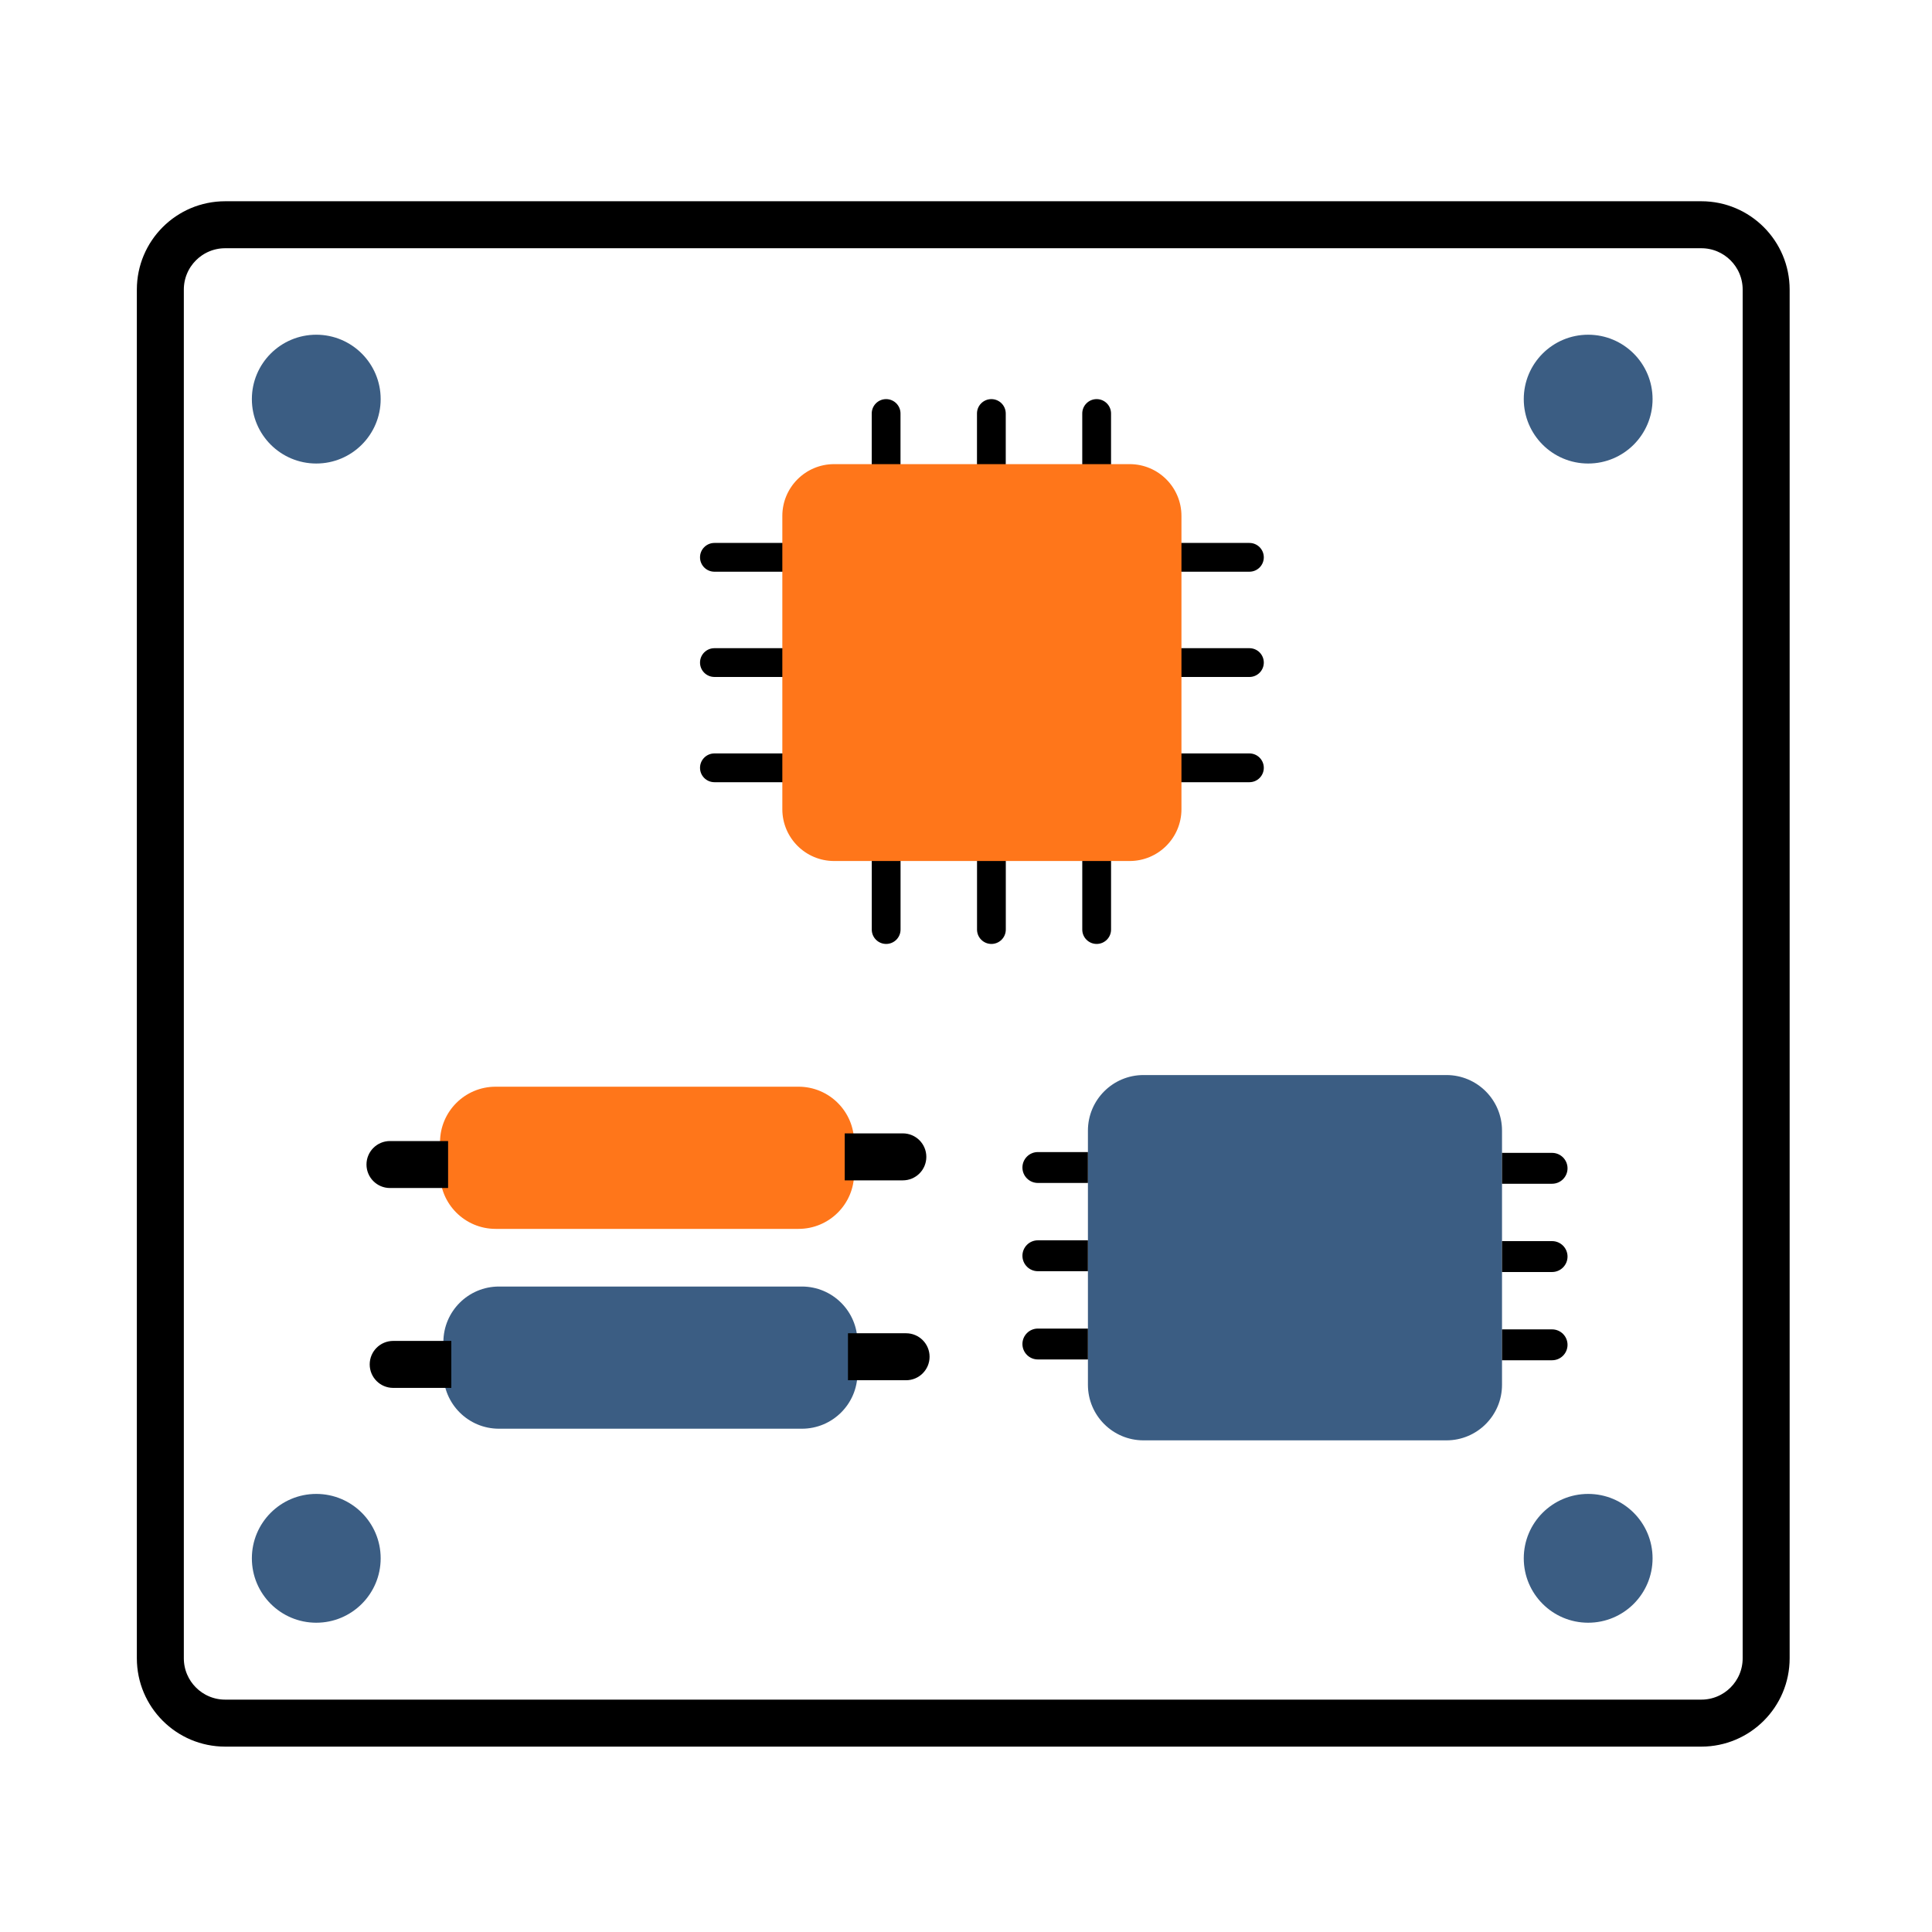
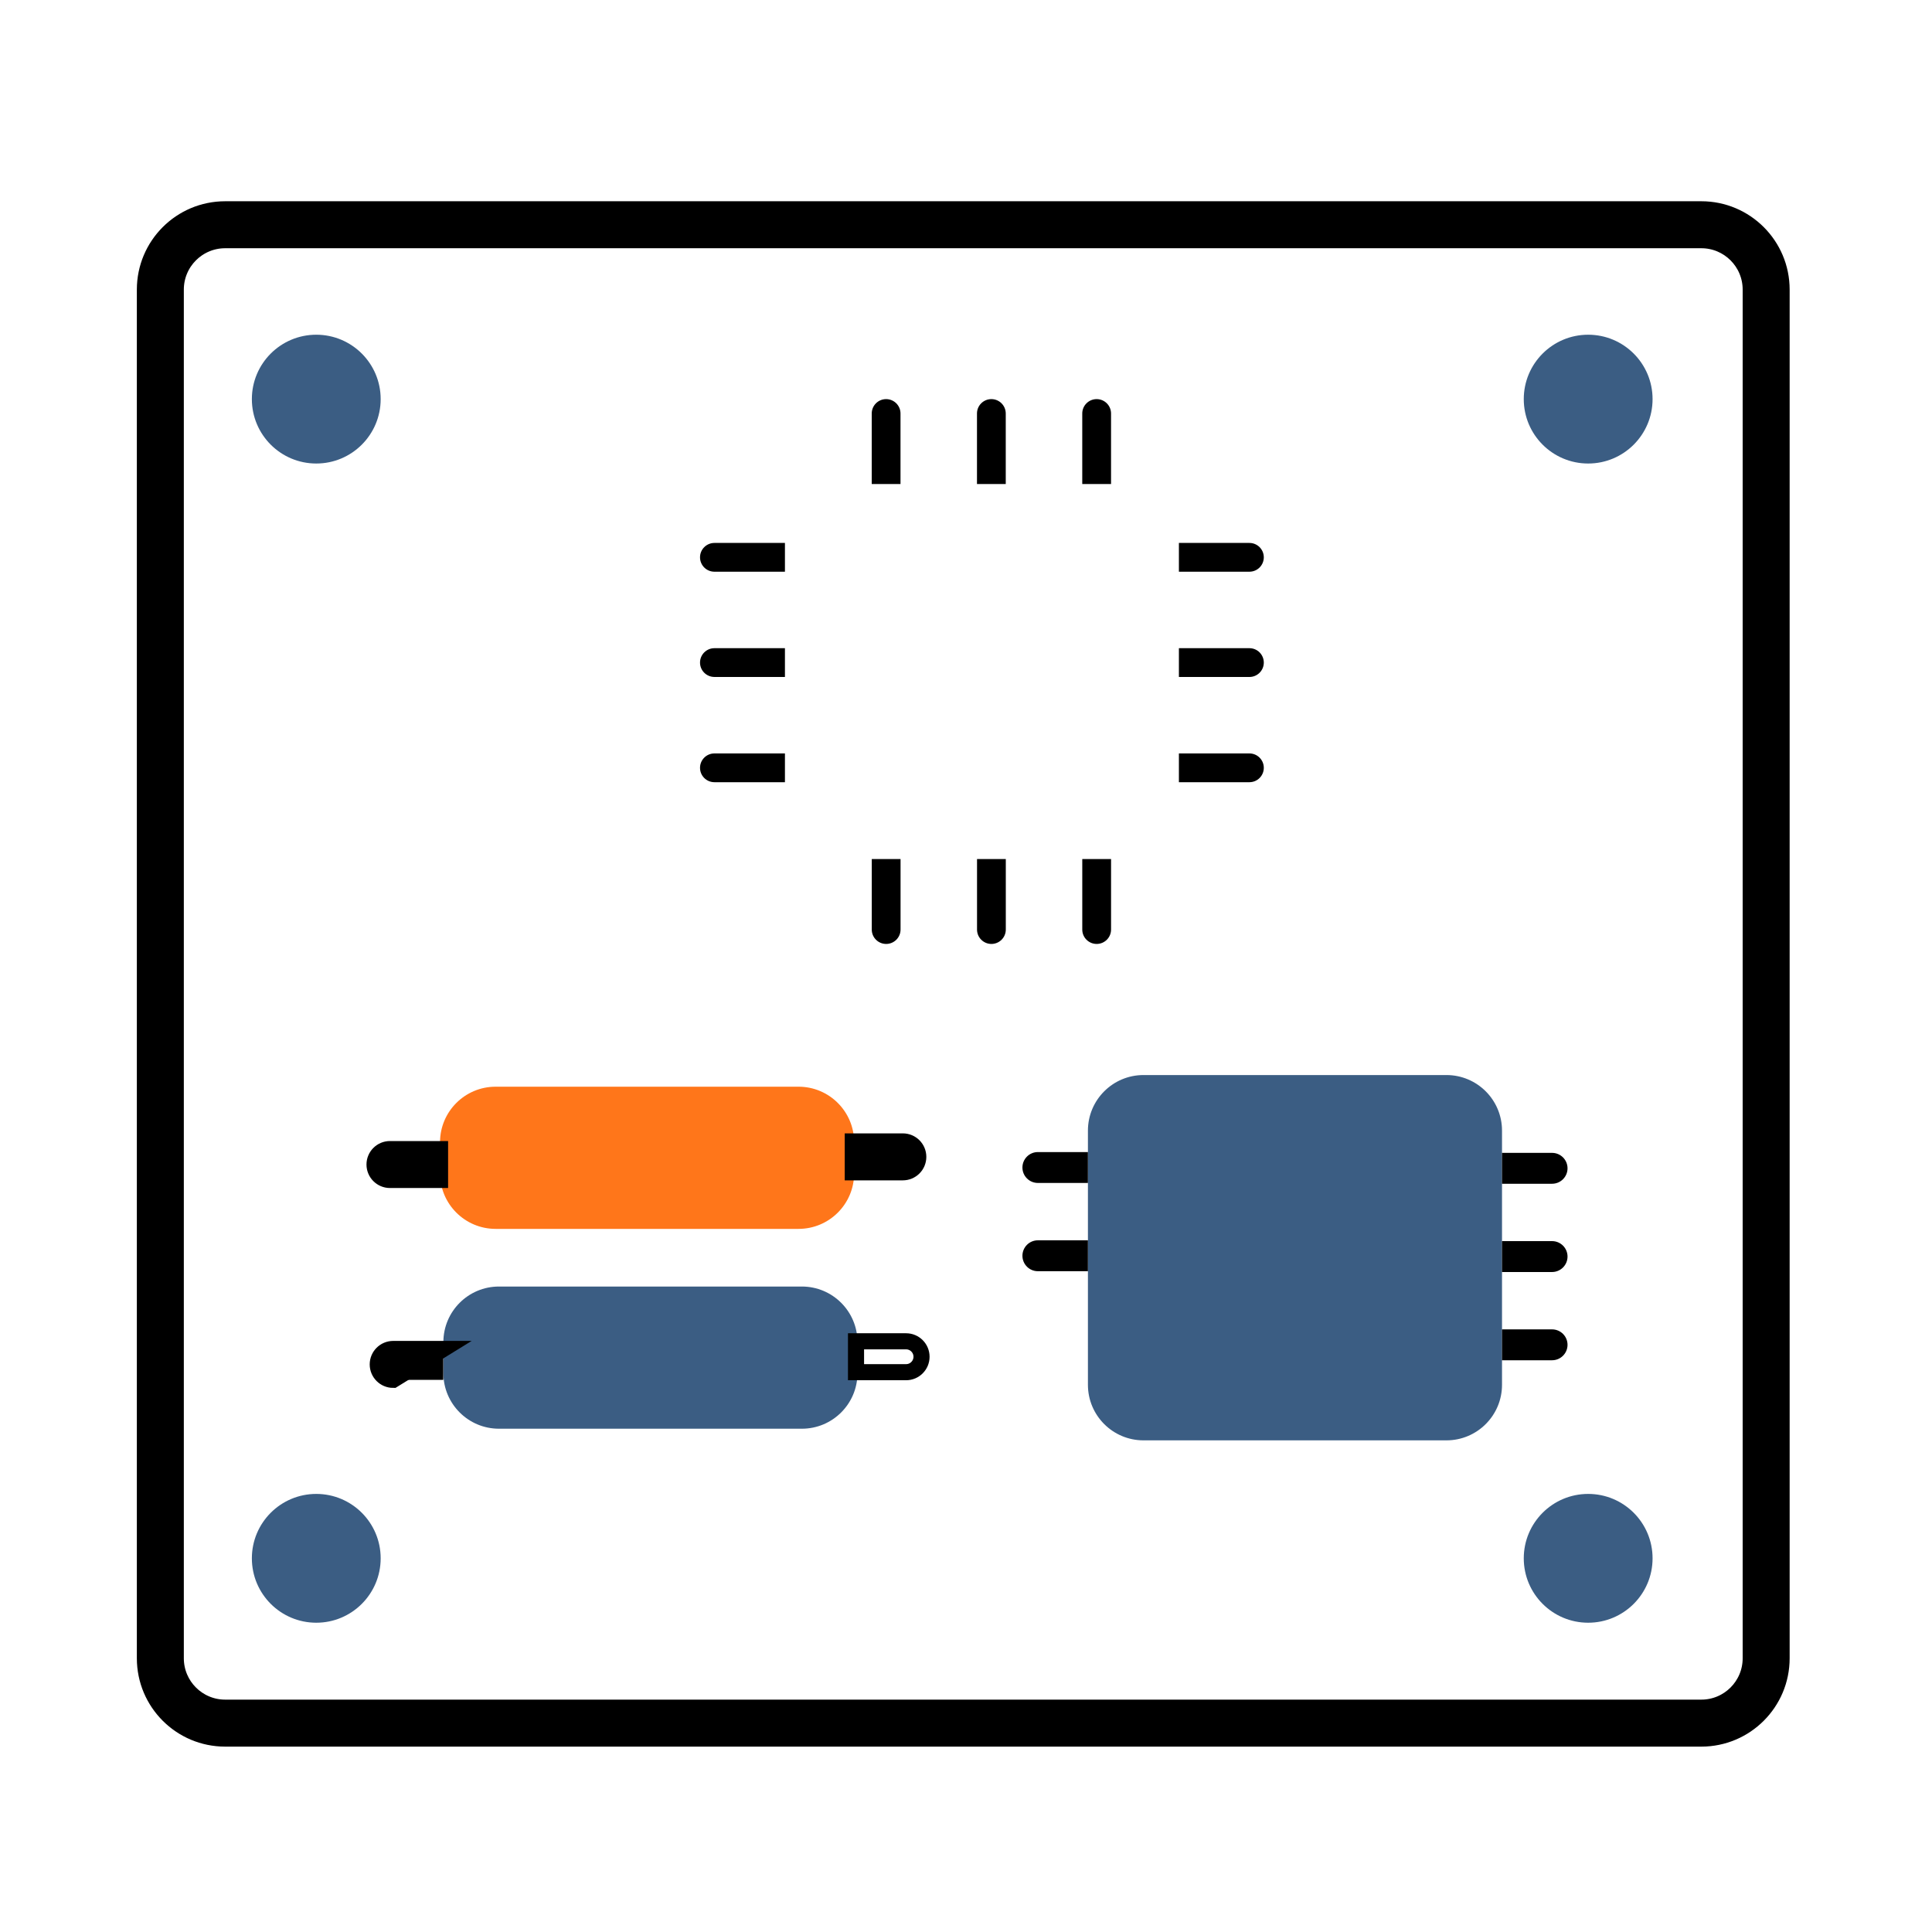
<svg xmlns="http://www.w3.org/2000/svg" width="120" height="120" viewBox="0 0 120 120" fill="none">
  <circle cx="19.644" cy="24.79" r="4" fill="#3B5D83" />
  <circle cx="98.644" cy="24.79" r="4" fill="#3B5D83" />
  <circle cx="19.644" cy="96.79" r="4" fill="#3B5D83" />
  <circle cx="98.644" cy="96.79" r="4" fill="#3B5D83" />
  <rect x="28.936" y="81.371" width="23" height="6" rx="1" fill="#FF761A" />
  <rect x="28.936" y="81.371" width="23" height="6" rx="1" stroke="#FF761A" />
  <path fill-rule="evenodd" clip-rule="evenodd" d="M30.784 67.497H49.598C51.505 67.497 53.051 69.043 53.051 70.95V72.875C53.051 74.782 51.505 76.328 49.598 76.328H30.784C28.877 76.328 27.331 74.782 27.331 72.875V70.95C27.331 69.043 28.877 67.497 30.784 67.497Z" fill="#FF761A" />
  <path fill-rule="evenodd" clip-rule="evenodd" d="M30.991 79.909H49.806C51.713 79.909 53.259 81.455 53.259 83.362V85.287C53.259 87.194 51.713 88.74 49.806 88.74H30.991C29.085 88.74 27.539 87.194 27.539 85.287V83.362C27.539 81.455 29.085 79.909 30.991 79.909Z" fill="#3B5D83" />
  <path d="M24.422 85.705C23.892 85.705 23.463 85.276 23.463 84.746C23.463 84.216 23.892 83.787 24.422 83.787L27.532 83.787L27.532 85.705L24.422 85.705Z" fill="black" />
-   <path d="M24.422 85.705C23.892 85.705 23.463 85.276 23.463 84.746C23.463 84.216 23.892 83.787 24.422 83.787L27.532 83.787L27.532 85.705L24.422 85.705Z" stroke="black" />
+   <path d="M24.422 85.705C23.892 85.705 23.463 85.276 23.463 84.746C23.463 84.216 23.892 83.787 24.422 83.787L27.532 83.787L24.422 85.705Z" stroke="black" />
  <path d="M24.222 73.29C23.693 73.29 23.263 72.861 23.263 72.331C23.263 71.801 23.693 71.372 24.222 71.372L27.332 71.372L27.332 73.29L24.222 73.29Z" fill="black" />
  <path d="M24.222 73.29C23.693 73.29 23.263 72.861 23.263 72.331C23.263 71.801 23.693 71.372 24.222 71.372L27.332 71.372L27.332 73.29L24.222 73.29Z" stroke="black" />
  <path d="M56.077 70.896C56.607 70.896 57.036 71.325 57.036 71.855C57.036 72.385 56.607 72.814 56.077 72.814L52.967 72.814L52.967 70.896L56.077 70.896Z" fill="black" />
  <path d="M56.077 70.896C56.607 70.896 57.036 71.325 57.036 71.855C57.036 72.385 56.607 72.814 56.077 72.814L52.967 72.814L52.967 70.896L56.077 70.896Z" stroke="black" />
-   <path d="M56.279 83.311C56.808 83.311 57.238 83.74 57.238 84.27C57.238 84.8 56.808 85.229 56.279 85.229L53.169 85.229L53.169 83.311L56.279 83.311Z" fill="black" />
  <path d="M56.279 83.311C56.808 83.311 57.238 83.74 57.238 84.27C57.238 84.8 56.808 85.229 56.279 85.229L53.169 85.229L53.169 83.311L56.279 83.311Z" stroke="black" />
  <path fill-rule="evenodd" clip-rule="evenodd" d="M71.025 66.773H89.84C91.747 66.773 93.293 68.319 93.293 70.226V86.011C93.293 87.918 91.747 89.463 89.84 89.463H71.025C69.118 89.463 67.573 87.918 67.573 86.011V70.226C67.573 68.319 69.118 66.773 71.025 66.773Z" fill="#3B5D83" />
-   <path d="M64.464 84.438C63.934 84.438 63.505 84.009 63.505 83.479C63.505 82.95 63.934 82.52 64.464 82.52L67.573 82.52L67.573 84.438L64.464 84.438Z" fill="black" />
  <path d="M64.464 78.957C63.934 78.957 63.505 78.527 63.505 77.998C63.505 77.468 63.934 77.038 64.464 77.038L67.573 77.038L67.573 78.957L64.464 78.957Z" fill="black" />
  <path d="M64.464 73.475C63.934 73.475 63.505 73.046 63.505 72.516C63.505 71.986 63.934 71.557 64.464 71.557L67.573 71.557L67.573 73.475L64.464 73.475Z" fill="black" />
  <path d="M96.402 71.607C96.932 71.607 97.362 72.036 97.362 72.566C97.362 73.096 96.932 73.525 96.402 73.525L93.293 73.525L93.293 71.607L96.402 71.607Z" fill="black" />
  <path d="M96.402 77.088C96.932 77.088 97.362 77.518 97.362 78.047C97.362 78.577 96.932 79.007 96.402 79.007L93.293 79.007L93.293 77.088L96.402 77.088Z" fill="black" />
  <path d="M96.402 82.57C96.932 82.57 97.362 82.999 97.362 83.529C97.362 84.059 96.932 84.488 96.402 84.488L93.293 84.488L93.293 82.57L96.402 82.57Z" fill="black" />
  <path d="M13.987 13H105.671C108.425 13 110.658 15.233 110.658 17.987V102.998C110.658 105.753 108.425 107.986 105.671 107.986H13.987C11.233 107.986 9 105.753 9 102.998V17.987C9 15.233 11.233 13 13.987 13ZM13.987 14.918C12.292 14.918 10.918 16.292 10.918 17.987V102.998C10.918 104.693 12.292 106.067 13.987 106.067H105.671C107.366 106.067 108.74 104.693 108.74 102.998V17.987C108.74 16.292 107.366 14.918 105.671 14.918H13.987Z" fill="black" />
  <path d="M13.987 13H105.671C108.425 13 110.658 15.233 110.658 17.987V102.998C110.658 105.753 108.425 107.986 105.671 107.986H13.987C11.233 107.986 9 105.753 9 102.998V17.987C9 15.233 11.233 13 13.987 13ZM13.987 14.918C12.292 14.918 10.918 16.292 10.918 17.987V102.998C10.918 104.693 12.292 106.067 13.987 106.067H105.671C107.366 106.067 108.74 104.693 108.74 102.998V17.987C108.74 16.292 107.366 14.918 105.671 14.918H13.987Z" stroke="black" />
  <path d="M54.145 25.683C54.145 25.19 54.545 24.79 55.038 24.79C55.532 24.79 55.932 25.19 55.932 25.683V30.063H54.145V25.683Z" fill="black" />
  <path d="M60.682 25.683C60.682 25.19 61.082 24.79 61.576 24.79C62.069 24.79 62.469 25.19 62.469 25.683V30.063H60.682V25.683Z" fill="black" />
  <path d="M67.221 25.683C67.221 25.19 67.621 24.79 68.115 24.79C68.609 24.79 69.009 25.19 69.009 25.683V30.063H67.221V25.683Z" fill="black" />
  <path d="M77.603 33.723C78.097 33.723 78.497 34.123 78.497 34.616C78.497 35.11 78.097 35.51 77.603 35.51L73.224 35.51L73.224 33.723L77.603 33.723Z" fill="black" />
  <path d="M77.603 40.26C78.097 40.26 78.497 40.66 78.497 41.154C78.497 41.648 78.097 42.048 77.603 42.048L73.224 42.048L73.224 40.26L77.603 40.26Z" fill="black" />
  <path d="M77.603 46.797C78.097 46.797 78.497 47.197 78.497 47.691C78.497 48.184 78.097 48.584 77.603 48.584L73.224 48.584L73.224 46.797L77.603 46.797Z" fill="black" />
  <path d="M69.01 57.737C69.01 58.23 68.61 58.63 68.116 58.63C67.623 58.63 67.222 58.23 67.222 57.737L67.222 53.357L69.01 53.357L69.01 57.737Z" fill="black" />
  <path d="M62.472 57.737C62.472 58.23 62.072 58.63 61.579 58.63C61.085 58.63 60.685 58.23 60.685 57.737L60.685 53.357L62.472 53.357L62.472 57.737Z" fill="black" />
  <path d="M55.935 57.737C55.935 58.23 55.535 58.63 55.041 58.63C54.547 58.63 54.147 58.23 54.147 57.737L54.147 53.357L55.935 53.357L55.935 57.737Z" fill="black" />
  <path d="M44.374 48.584C43.88 48.584 43.48 48.184 43.48 47.691C43.48 47.197 43.88 46.797 44.374 46.797L48.754 46.797L48.754 48.584L44.374 48.584Z" fill="black" />
  <path d="M44.374 42.047C43.88 42.047 43.48 41.647 43.48 41.153C43.48 40.66 43.88 40.26 44.374 40.26L48.754 40.26L48.754 42.047L44.374 42.047Z" fill="black" />
  <path d="M44.374 35.51C43.88 35.51 43.48 35.11 43.48 34.616C43.48 34.123 43.88 33.723 44.374 33.723L48.754 33.723L48.754 35.51L44.374 35.51Z" fill="black" />
-   <path fill-rule="evenodd" clip-rule="evenodd" d="M51.809 28.828H70.165C71.942 28.828 73.382 30.269 73.382 32.045V50.262C73.382 52.038 71.942 53.479 70.165 53.479H51.809C50.032 53.479 48.592 52.038 48.592 50.262V32.045C48.592 30.269 50.032 28.828 51.809 28.828Z" fill="#FF761A" />
</svg>